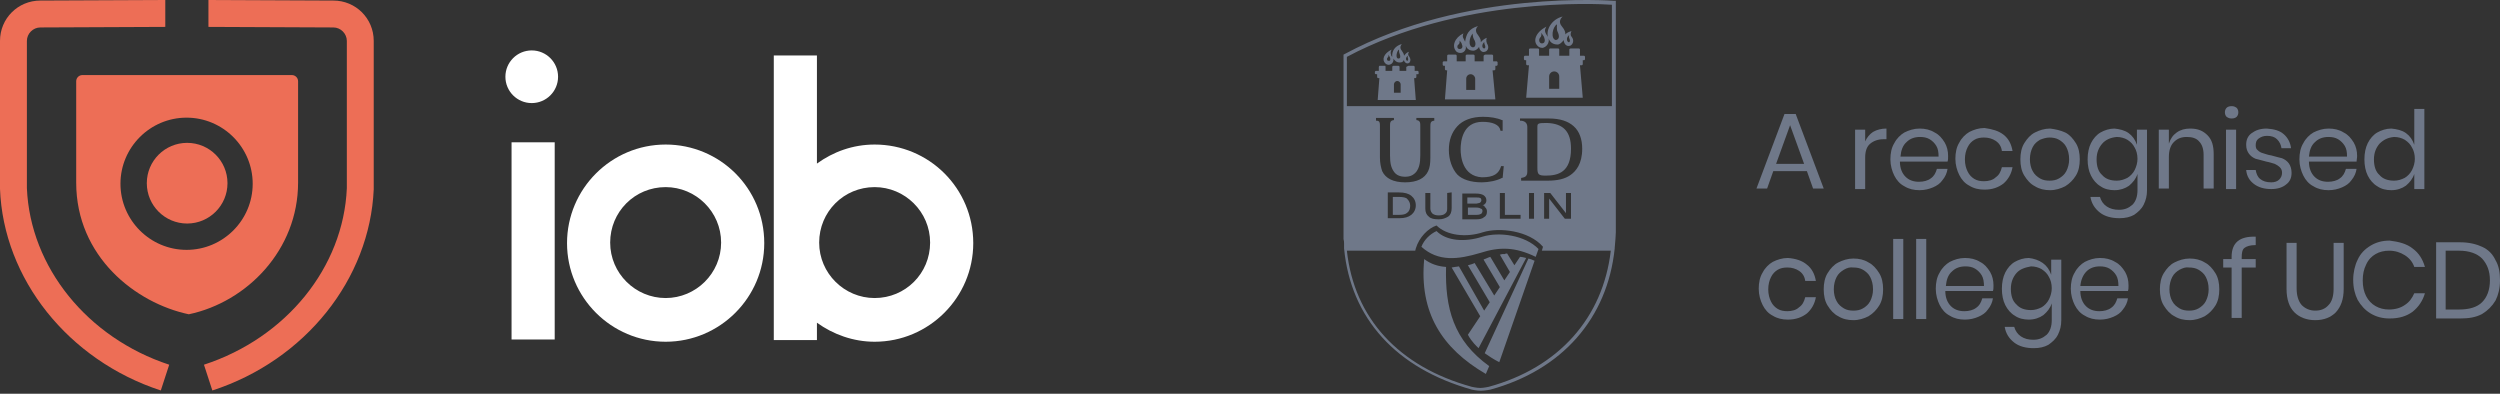
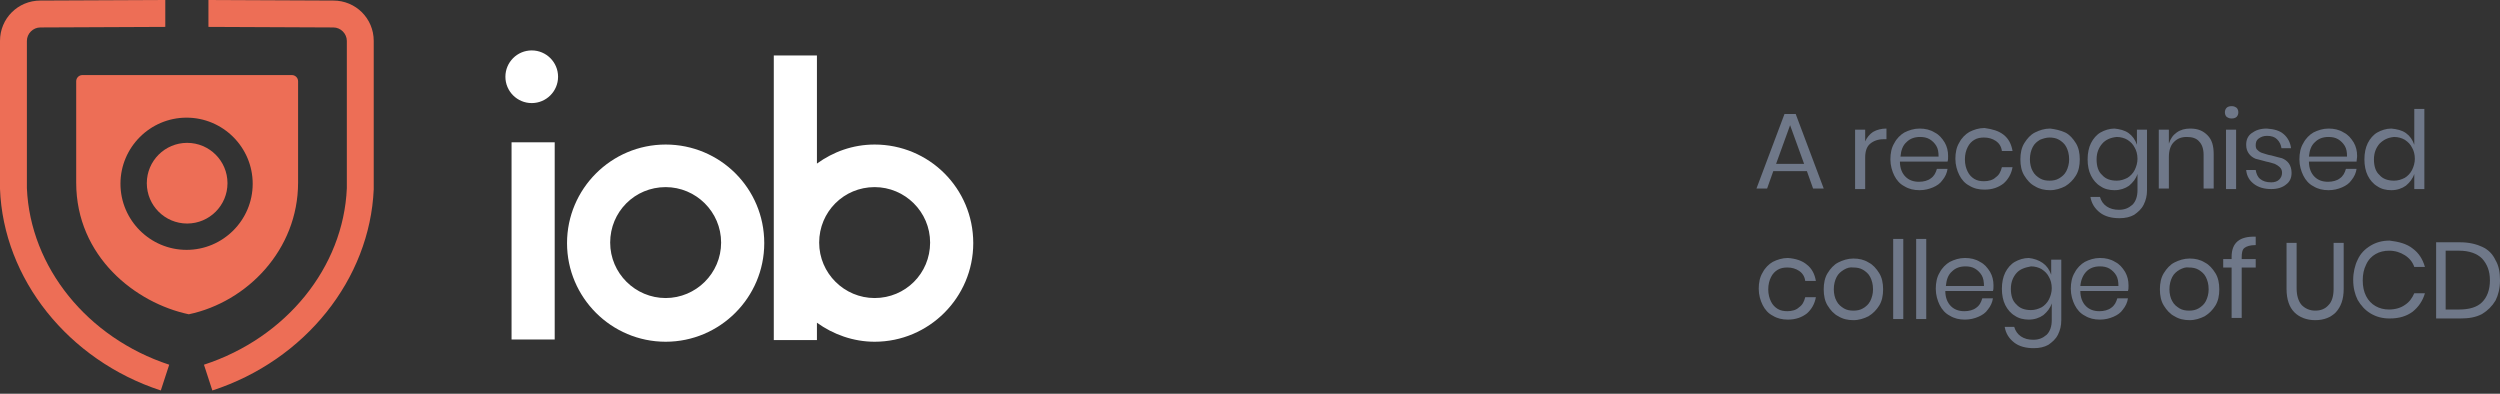
<svg xmlns="http://www.w3.org/2000/svg" width="400" height="63" viewBox="0 0 400 63" fill="none">
  <rect x="0" y="0" width="400" height="63" fill="#333333" stroke="none" />
  <g clip-path="url(#clip0_474_2600)">
    <path d="M106.503 23.126C97.807 23.126 90.725 30.207 90.725 38.902C90.725 47.597 97.807 54.678 106.503 54.678C115.199 54.678 122.281 47.597 122.281 38.902C122.281 30.118 115.199 23.126 106.503 23.126ZM106.503 47.686C101.662 47.686 97.628 43.742 97.628 38.812C97.628 33.882 101.572 29.938 106.503 29.938C111.344 29.938 115.378 33.882 115.378 38.812C115.378 43.742 111.344 47.686 106.503 47.686Z" fill="white" />
    <path d="M139.942 23.126C136.446 23.126 133.308 24.291 130.709 26.174V8.874H123.806V54.409H130.709V51.63C133.308 53.513 136.536 54.678 139.942 54.678C148.638 54.678 155.721 47.597 155.721 38.902C155.721 30.118 148.638 23.126 139.942 23.126ZM139.942 47.686C135.101 47.686 131.067 43.742 131.067 38.812C131.067 33.882 135.012 29.938 139.942 29.938C144.784 29.938 148.818 33.882 148.818 38.812C148.818 43.742 144.873 47.686 139.942 47.686Z" fill="white" />
    <path d="M85.077 16.493C87.404 16.493 89.291 14.607 89.291 12.28C89.291 9.953 87.404 8.067 85.077 8.067C82.75 8.067 80.864 9.953 80.864 12.28C80.864 14.607 82.75 16.493 85.077 16.493Z" fill="white" />
    <path d="M88.752 22.768H81.849V54.319H88.752V22.768Z" fill="white" />
    <path d="M13.178 12.011C12.64 12.011 12.192 12.459 12.192 12.997V29.221C12.192 41.053 21.694 48.493 30.211 50.286C39.535 48.314 47.693 39.978 47.693 29.221V12.997C47.693 12.459 47.245 12.011 46.707 12.011H13.178ZM29.852 39.978C24.025 39.978 19.274 35.227 19.274 29.401C19.274 23.574 24.025 18.824 29.852 18.824C35.68 18.824 40.431 23.574 40.431 29.401C40.431 35.227 35.68 39.978 29.852 39.978Z" fill="#ED6E56" />
    <path d="M33.977 62.476L32.632 58.353C45.811 54.05 54.955 42.756 55.493 30.118V6.543C55.493 5.378 54.507 4.392 53.342 4.392L33.35 4.303V0L53.342 0.09C56.927 0.09 59.796 2.958 59.796 6.543V30.297C59.169 44.639 48.859 57.636 33.977 62.476Z" fill="#ED6E56" />
    <path d="M25.729 62.476C10.937 57.636 0.538 44.639 0 30.207V30.118V6.543C0 2.958 2.869 0.09 6.455 0.09L26.447 0V4.303L6.455 4.392C5.289 4.392 4.303 5.378 4.303 6.543V30.118C4.841 42.756 13.985 54.05 27.074 58.353L25.729 62.476Z" fill="#ED6E56" />
    <path d="M29.944 35.765C33.508 35.765 36.398 32.875 36.398 29.311C36.398 25.747 33.508 22.857 29.944 22.857C26.379 22.857 23.489 25.747 23.489 29.311C23.489 32.875 26.379 35.765 29.944 35.765Z" fill="#ED6E56" />
-     <path d="M237.196 33.746C237.196 33.926 237.106 34.105 237.017 34.195C236.837 34.284 236.658 34.374 236.299 34.374H234.865V33.209H236.21C236.568 33.209 236.837 33.298 236.927 33.388C237.106 33.388 237.196 33.567 237.196 33.746ZM236.837 32.402C236.927 32.312 237.017 32.223 237.017 32.043C237.017 31.864 236.927 31.685 236.837 31.685C236.658 31.595 236.479 31.595 236.12 31.595H234.775V32.581H236.21C236.568 32.492 236.748 32.492 236.837 32.402ZM223.748 31.506H222.852V34.374H223.928C224.466 34.374 224.914 34.284 225.183 34.015C225.452 33.836 225.631 33.388 225.631 32.94C225.631 32.492 225.452 32.133 225.183 31.864C225.003 31.595 224.466 31.506 223.748 31.506ZM258.532 17.253V37.153C258.532 37.332 258.443 38.945 258.353 39.662V39.752C257.188 50.956 249.926 59.203 238.451 62.34C238.451 62.34 237.554 62.52 236.927 62.52C236.299 62.52 235.492 62.34 235.492 62.34C223.39 58.934 216.128 50.956 215.052 39.752C215.052 39.752 215.052 39.573 215.052 39.214C215.052 39.125 215.052 39.035 215.052 39.035C215.052 38.766 215.052 38.587 214.963 38.228C214.963 38.139 214.963 37.959 214.963 37.87C214.963 37.601 214.963 37.332 214.963 37.153V17.164V8.738L215.142 8.648C234.417 -1.749 258.084 0.133 258.263 0.133H258.532V17.253ZM257.726 40.111C257.636 40.111 246.788 40.111 246.699 40.111L246.878 39.483C244.637 36.884 239.885 36.346 237.285 37.153C234.596 38.049 231.458 37.69 229.845 36.077C228.5 36.525 227.065 37.959 226.528 39.752C226.528 39.842 226.438 40.021 226.438 40.111H226.169C219.714 40.111 215.68 40.111 215.501 40.111C216.666 50.867 223.748 58.665 235.492 61.892C235.492 61.892 236.299 62.071 236.837 62.071C237.375 62.071 238.182 61.892 238.182 61.892C249.388 58.844 256.47 50.867 257.726 40.111ZM222.404 24.872V20.211C222.404 19.674 222.404 19.315 222.942 19.225H223.031V18.867H220.162V19.315H220.252C220.79 19.315 220.79 19.674 220.79 20.301V25.231C220.79 26.127 220.969 26.845 221.149 27.382C221.686 28.548 222.942 29.175 224.824 29.175C226.707 29.175 227.962 28.548 228.5 27.382C228.769 26.845 228.858 26.127 228.858 25.231V20.301C228.858 19.763 228.858 19.405 229.396 19.315H229.486V18.867H226.617V19.225H226.707C227.245 19.315 227.245 19.674 227.245 20.211V24.872C227.245 26.127 227.065 26.845 226.617 27.472C226.169 28.01 225.631 28.279 224.824 28.279C224.017 28.279 223.39 28.01 223.031 27.472C222.583 26.845 222.404 26.127 222.404 24.872ZM233.699 23.887C233.699 22.542 234.058 19.494 237.196 19.494C238.81 19.494 239.885 19.942 240.065 20.839V20.928H240.423V19.225H240.334C239.527 18.867 238.451 18.688 237.285 18.688C235.492 18.688 234.058 19.225 233.162 20.211C232.265 21.197 231.817 22.452 231.817 23.976C231.817 25.59 232.355 27.024 233.162 27.92C233.968 28.727 235.313 29.175 237.106 29.175C238.182 29.175 239.527 28.906 240.334 28.458H240.423L240.603 26.576H240.154V26.665C239.796 27.741 239.078 28.368 237.106 28.368C233.968 28.189 233.699 24.962 233.699 23.887ZM240.782 34.374V30.878H240.692H239.975V35.001H243.292V34.374H240.782ZM237.196 32.85C237.375 32.761 237.465 32.761 237.554 32.671C237.734 32.492 237.823 32.312 237.823 32.043C237.823 31.685 237.644 31.416 237.375 31.237C237.106 31.057 236.658 30.968 236.12 30.968H233.968V35.091H236.21C236.748 35.091 237.196 35.001 237.465 34.732C237.823 34.553 237.913 34.195 237.913 33.836C237.913 33.567 237.823 33.298 237.554 33.119C237.554 32.94 237.375 32.85 237.196 32.85ZM231.548 30.878V33.388C231.548 33.746 231.458 34.015 231.189 34.195C231.01 34.374 230.651 34.464 230.203 34.464C229.755 34.464 229.486 34.374 229.217 34.195C229.038 34.015 228.858 33.746 228.858 33.388V30.878H228.052V33.388C228.052 33.926 228.231 34.374 228.589 34.643C228.948 35.001 229.486 35.091 230.203 35.091C230.831 35.091 231.279 34.912 231.727 34.643C232.086 34.374 232.265 33.926 232.265 33.298V30.788H232.175L231.548 30.878ZM225.81 31.326C225.362 30.968 224.735 30.788 223.838 30.788H222.045V34.912H223.928C224.735 34.912 225.362 34.732 225.81 34.374C226.259 34.015 226.528 33.477 226.528 32.85C226.528 32.223 226.259 31.685 225.81 31.326ZM244.368 20.301V27.472C244.368 28.189 244.009 28.368 243.471 28.458H243.382V28.906H247.595C249.209 28.906 250.374 28.637 251.271 28.01C252.167 27.382 253.153 26.217 253.153 23.797C253.153 22.273 252.705 21.018 251.809 20.211C250.912 19.405 249.657 18.956 247.774 18.956H243.202V19.315H243.292C243.83 19.315 244.368 19.584 244.368 20.301ZM251.271 30.878H250.554V34.105C250.285 33.746 248.043 30.878 248.043 30.878H247.057V35.001H247.864V31.774C248.133 32.133 250.374 35.001 250.374 35.001H251.36V30.878H251.271ZM245.354 30.878H244.637V35.001H245.444V30.878H245.354ZM257.905 0.76C255.395 0.581 233.52 -0.494 215.501 9.097V16.985H215.59C216.128 16.985 257.905 16.985 257.905 16.985V0.76ZM247.326 28.099C249.299 28.099 251.36 27.562 251.36 23.797C251.36 21.018 250.105 19.763 247.506 19.674C245.981 19.674 245.981 19.763 245.981 20.391V26.845C245.981 27.92 246.161 28.099 247.326 28.099ZM247.864 14.206H249.478V12.234C249.478 11.786 249.119 11.427 248.671 11.427C248.223 11.427 247.864 11.786 247.864 12.234V14.206ZM251.36 7.752H252.616C252.705 7.752 252.795 7.842 252.795 7.931V8.917H253.422C253.512 8.917 253.602 9.007 253.602 9.097V9.455C253.602 9.545 253.512 9.634 253.422 9.634H253.243V10.262C253.243 10.351 253.153 10.441 253.064 10.441H252.795L253.243 15.64H244.188L244.637 10.441H244.368C244.278 10.441 244.188 10.351 244.188 10.262V9.634H244.009C243.92 9.634 243.83 9.545 243.83 9.455V9.097C243.83 9.007 243.92 8.917 244.009 8.917H244.637V7.931C244.637 7.842 244.726 7.752 244.816 7.752H246.071C246.161 7.752 246.25 7.842 246.25 7.931V8.917H247.864V7.931C247.864 7.842 247.954 7.752 248.043 7.752H249.298C249.388 7.752 249.478 7.842 249.478 7.931V8.917H251.091V7.931C251.091 7.842 251.181 7.752 251.36 7.752ZM251.002 6.766C251.181 6.766 251.271 6.497 251.091 6.139C251.002 5.959 251.002 5.69 251.091 5.601C250.554 5.959 250.643 6.676 251.002 6.766ZM249.209 5.063C249.03 4.704 249.119 3.987 249.119 3.898C248.402 4.256 248.043 6.228 248.94 6.408C249.478 6.318 249.567 5.78 249.209 5.063ZM247.057 5.959C247.057 5.87 246.878 5.69 246.609 5.242C246.699 5.87 246.43 5.959 246.34 6.139C246.161 6.497 246.34 6.945 246.699 6.945C247.237 6.945 247.237 6.408 247.057 5.959ZM251.271 7.304C250.464 7.573 250.195 6.766 250.195 6.408C249.926 6.766 249.567 7.125 249.209 7.125C248.402 7.125 247.954 6.676 247.774 6.139C247.954 6.856 247.416 7.573 246.788 7.662C246.34 7.662 246.071 7.394 246.071 7.394C245.175 6.587 245.713 5.153 247.416 4.256C247.326 4.525 246.968 4.794 247.416 5.511C247.505 5.69 247.685 5.87 247.685 5.959C247.326 4.794 248.223 3.091 250.016 2.643C249.836 2.822 249.209 3.45 249.926 4.256C250.374 4.794 250.464 5.153 250.464 5.511C250.643 5.242 251.091 5.063 251.45 4.973C251.36 5.063 251.181 5.601 251.45 5.87C251.898 6.408 251.719 7.035 251.271 7.304ZM234.596 14.385H236.03V12.592C236.03 12.234 235.672 11.875 235.313 11.875C234.865 11.875 234.596 12.234 234.596 12.592V14.385ZM237.644 8.738H238.72C238.81 8.738 238.899 8.828 238.899 8.917V9.814H239.437C239.527 9.814 239.616 9.903 239.616 9.993V10.351C239.616 10.441 239.527 10.531 239.437 10.531H239.258V11.069C239.258 11.158 239.168 11.248 239.078 11.248H238.81L239.258 15.909H231.189L231.548 11.248H231.369C231.279 11.248 231.189 11.158 231.189 11.069V10.531H231.01C230.92 10.531 230.831 10.441 230.831 10.351V9.993C230.831 9.903 230.92 9.814 231.01 9.814H231.548V8.917C231.548 8.828 231.638 8.738 231.727 8.738H232.893C232.982 8.738 233.072 8.828 233.072 8.917V9.814H234.506V8.917C234.506 8.828 234.596 8.738 234.686 8.738H235.761C235.851 8.738 235.941 8.828 235.941 8.917V9.814H237.375V8.917C237.465 8.828 237.554 8.738 237.644 8.738ZM237.465 7.752C237.644 7.752 237.734 7.483 237.554 7.125C237.465 6.945 237.465 6.676 237.554 6.676C237.017 7.035 237.106 7.752 237.465 7.752ZM235.851 6.318C235.672 6.049 235.582 5.422 235.672 5.332C235.044 5.959 234.865 7.483 235.672 7.573C236.12 7.573 236.21 6.856 235.851 6.318ZM233.879 7.035C233.879 6.945 233.789 6.766 233.52 6.497C233.61 7.035 233.341 7.125 233.251 7.214C233.072 7.573 233.251 7.842 233.52 7.842C234.058 7.842 234.058 7.394 233.879 7.035ZM237.554 8.29C237.017 8.469 236.658 7.842 236.658 7.483C236.479 7.842 236.03 8.111 235.761 8.111C235.044 8.111 234.686 7.752 234.506 7.304C234.686 7.931 234.237 8.469 233.699 8.469C233.162 8.469 232.982 8.2 232.982 8.2C232.265 7.394 232.713 6.049 234.148 5.332C234.058 5.601 233.968 5.87 234.148 6.139C234.237 6.318 234.327 6.497 234.417 6.676C234.596 5.511 234.955 4.615 236.479 4.167C236.299 4.346 235.851 4.884 236.479 5.601C236.927 6.228 236.927 6.408 236.927 6.766C237.106 6.497 237.554 6.139 237.913 6.049C237.823 6.139 237.734 6.497 237.913 6.945C238.361 7.662 238.003 8.2 237.554 8.29ZM223.031 14.833H224.107V13.489C224.107 13.22 223.838 12.951 223.569 12.951C223.3 12.951 223.031 13.22 223.031 13.489V14.833ZM225.362 10.531H226.169C226.259 10.531 226.348 10.62 226.348 10.71V11.338H226.796C226.886 11.338 226.976 11.427 226.976 11.517V11.786C226.976 11.875 226.886 11.875 226.796 11.875H226.617V12.323C226.617 12.413 226.528 12.503 226.438 12.503H226.259L226.528 15.999H220.431L220.7 12.503H220.521C220.431 12.503 220.342 12.413 220.342 12.323V11.875H220.162C220.073 11.875 219.983 11.786 219.983 11.786V11.517C219.983 11.427 220.073 11.338 220.162 11.338H220.611V10.71C220.611 10.62 220.7 10.531 220.7 10.531H221.597C221.686 10.531 221.686 10.62 221.686 10.71V11.338H222.762V10.71C222.762 10.62 222.852 10.531 222.942 10.531H223.748C223.838 10.531 223.928 10.62 223.928 10.71V11.338H225.004V10.71C225.183 10.62 225.272 10.531 225.362 10.531ZM225.183 9.724C225.272 9.724 225.362 9.545 225.272 9.276C225.183 9.186 225.272 8.917 225.272 8.917C224.824 9.186 224.914 9.724 225.183 9.724ZM223.928 8.559C223.838 8.38 223.838 8.021 223.838 7.931C223.479 8.111 223.211 9.366 223.748 9.366C224.107 9.366 224.107 9.007 223.928 8.559ZM222.404 9.186C222.404 9.186 222.314 9.007 222.135 8.738C222.224 9.097 222.045 9.186 221.955 9.276C221.866 9.545 221.955 9.724 222.135 9.724C222.493 9.814 222.493 9.455 222.404 9.186ZM225.541 9.993C225.093 10.441 224.555 9.814 224.645 9.545C224.466 9.993 224.197 9.993 223.928 9.993C223.39 9.993 223.121 9.634 222.942 9.366C223.031 9.814 222.762 10.262 222.314 10.351C221.955 10.441 221.686 10.172 221.686 10.172C221.059 9.634 221.328 8.559 222.673 7.931C222.583 8.111 222.404 8.29 222.583 8.828C222.583 8.917 222.673 9.007 222.762 9.097C222.673 8.2 223.121 7.394 224.286 7.035C224.197 7.214 223.838 7.573 224.286 8.111C224.466 8.38 224.645 8.648 224.645 8.917C224.824 8.738 225.004 8.38 225.452 8.29C225.362 8.38 225.183 8.738 225.452 9.007C225.721 9.366 225.721 9.724 225.541 9.993ZM231.369 42.71C230.114 42.62 228.948 42.262 227.872 41.455C227.065 49.971 230.651 55.707 237.734 59.831L238.272 58.576C232.534 54.452 231.189 49.254 231.369 42.71ZM237.196 37.87C234.417 38.766 231.458 38.587 229.845 36.973C228.858 37.422 227.872 38.318 227.424 39.483C230.114 41.903 233.251 41.545 236.837 40.469C239.885 39.483 242.395 39.483 245.713 41.097L246.161 39.842C244.009 37.601 239.796 37.063 237.196 37.87ZM237.554 56.514C238.182 56.962 238.989 57.5 239.885 57.948L245.533 41.724C245.175 41.545 244.906 41.455 244.547 41.365L237.554 56.514ZM233.431 42.62C232.982 42.71 232.624 42.71 232.265 42.8L236.837 50.598L234.865 53.556C235.403 54.632 236.389 55.528 236.568 55.707L244.188 41.276C243.83 41.186 243.471 41.097 243.202 41.097L242.306 42.441L241.14 40.559C241.051 40.559 240.871 40.559 240.782 40.648C240.692 40.648 240.692 40.648 240.603 40.648C240.513 40.648 240.513 40.648 240.423 40.648C240.244 40.648 240.154 40.738 239.975 40.738L241.589 43.517L240.692 44.861L238.451 41.097C238.361 41.097 238.272 41.186 238.182 41.186C238.003 41.276 237.734 41.365 237.554 41.455C237.465 41.455 237.465 41.455 237.375 41.545L239.975 45.937L239.078 47.282L235.941 42.083C235.582 42.262 235.224 42.352 234.865 42.441L238.361 48.357L237.465 49.702L233.431 42.62Z" fill="#6F7889" />
    <path d="M289.105 27.382H283.726L282.739 30.161H281.036L285.519 18.239H287.312L291.794 30.161H290.091L289.105 27.382ZM288.656 26.217L286.415 20.032L284.174 26.217H288.656Z" fill="#6F7889" />
    <path d="M299.683 21.108C300.311 20.749 301.028 20.57 301.835 20.57V22.273H301.387C300.49 22.273 299.773 22.542 299.235 22.99C298.697 23.438 298.428 24.155 298.428 25.231V30.25H296.814V20.749H298.428V22.631C298.697 22.004 299.145 21.466 299.683 21.108Z" fill="#6F7889" />
    <path d="M311.607 25.858H303.987C303.987 26.934 304.345 27.741 304.883 28.279C305.421 28.816 306.138 29.085 307.035 29.085C307.752 29.085 308.469 28.906 308.917 28.547C309.455 28.189 309.724 27.651 309.904 27.024H311.607C311.517 27.651 311.248 28.279 310.8 28.816C310.441 29.354 309.904 29.713 309.276 29.982C308.648 30.25 307.931 30.43 307.124 30.43C306.228 30.43 305.421 30.25 304.704 29.802C303.987 29.444 303.449 28.816 303.09 28.099C302.732 27.382 302.463 26.486 302.463 25.5C302.463 24.514 302.642 23.617 303.09 22.9C303.449 22.183 304.076 21.556 304.704 21.197C305.421 20.839 306.228 20.57 307.124 20.57C308.021 20.57 308.828 20.749 309.545 21.197C310.262 21.556 310.71 22.094 311.159 22.811C311.517 23.438 311.697 24.155 311.697 24.962C311.697 25.32 311.697 25.589 311.607 25.858ZM309.814 23.349C309.545 22.9 309.186 22.542 308.738 22.273C308.29 22.004 307.752 21.914 307.214 21.914C306.318 21.914 305.6 22.183 305.062 22.721C304.435 23.259 304.166 24.066 304.076 25.052H310.172C310.172 24.334 310.083 23.797 309.814 23.349Z" fill="#6F7889" />
    <path d="M320.571 21.556C321.378 22.183 321.826 23.08 322.005 24.155H320.302C320.212 23.438 319.853 22.9 319.316 22.542C318.778 22.183 318.15 22.004 317.433 22.004C316.895 22.004 316.357 22.094 315.909 22.363C315.461 22.631 315.102 22.99 314.833 23.528C314.564 24.066 314.385 24.693 314.385 25.5C314.385 26.307 314.564 26.934 314.833 27.472C315.102 28.01 315.461 28.368 315.909 28.637C316.357 28.906 316.895 28.996 317.433 28.996C318.15 28.996 318.867 28.816 319.316 28.368C319.853 28.01 320.122 27.472 320.302 26.755H322.005C321.826 27.83 321.288 28.727 320.571 29.354C319.764 29.982 318.778 30.34 317.523 30.34C316.626 30.34 315.819 30.161 315.102 29.713C314.385 29.354 313.847 28.727 313.488 28.01C313.13 27.293 312.861 26.396 312.861 25.41C312.861 24.424 313.04 23.528 313.488 22.811C313.847 22.094 314.475 21.466 315.102 21.108C315.819 20.749 316.626 20.48 317.523 20.48C318.778 20.66 319.764 20.928 320.571 21.556Z" fill="#6F7889" />
    <path d="M330.433 21.197C331.151 21.556 331.688 22.183 332.137 22.9C332.585 23.617 332.764 24.514 332.764 25.5C332.764 26.486 332.585 27.382 332.137 28.099C331.688 28.816 331.151 29.354 330.433 29.802C329.716 30.161 328.909 30.43 328.013 30.43C327.116 30.43 326.309 30.25 325.592 29.802C324.875 29.444 324.337 28.816 323.889 28.099C323.441 27.382 323.261 26.486 323.261 25.5C323.261 24.514 323.441 23.617 323.889 22.9C324.337 22.183 324.875 21.556 325.592 21.197C326.309 20.839 327.116 20.57 328.013 20.57C328.82 20.66 329.626 20.839 330.433 21.197ZM326.399 22.363C325.951 22.631 325.503 22.99 325.234 23.528C324.965 24.066 324.785 24.693 324.785 25.5C324.785 26.217 324.965 26.934 325.234 27.382C325.503 27.92 325.951 28.279 326.399 28.547C326.847 28.816 327.385 28.906 327.923 28.906C328.461 28.906 328.999 28.816 329.447 28.547C329.895 28.279 330.344 27.92 330.613 27.382C330.882 26.844 331.061 26.217 331.061 25.5C331.061 24.693 330.882 24.066 330.613 23.528C330.344 22.99 329.895 22.631 329.447 22.363C328.999 22.094 328.461 22.004 327.923 22.004C327.385 22.004 326.847 22.183 326.399 22.363Z" fill="#6F7889" />
    <path d="M340.563 21.287C341.191 21.735 341.639 22.363 341.908 23.169V20.749H343.522V30.43C343.522 31.326 343.343 32.043 342.984 32.76C342.625 33.477 342.088 33.926 341.46 34.374C340.832 34.732 340.026 34.912 339.129 34.912C337.874 34.912 336.798 34.643 335.991 34.015C335.185 33.388 334.647 32.581 334.467 31.505H335.991C336.171 32.133 336.529 32.671 337.067 33.029C337.605 33.388 338.233 33.567 339.039 33.567C339.936 33.567 340.563 33.298 341.191 32.76C341.729 32.222 341.998 31.416 341.998 30.43V27.83C341.729 28.637 341.281 29.175 340.653 29.713C340.026 30.161 339.219 30.43 338.322 30.43C337.515 30.43 336.709 30.25 336.081 29.802C335.453 29.444 334.916 28.816 334.557 28.099C334.198 27.382 334.019 26.486 334.019 25.5C334.019 24.514 334.198 23.617 334.557 22.9C334.916 22.183 335.453 21.556 336.081 21.197C336.709 20.839 337.515 20.57 338.322 20.57C339.129 20.66 339.936 20.839 340.563 21.287ZM336.35 22.99C335.812 23.617 335.453 24.424 335.453 25.5C335.453 26.575 335.722 27.472 336.35 28.01C336.888 28.637 337.695 28.906 338.681 28.906C339.308 28.906 339.846 28.727 340.384 28.458C340.832 28.189 341.281 27.741 341.55 27.203C341.819 26.665 341.998 26.038 341.998 25.41C341.998 24.693 341.819 24.066 341.55 23.617C341.281 23.08 340.922 22.721 340.384 22.363C339.936 22.094 339.308 21.914 338.681 21.914C337.695 22.004 336.888 22.363 336.35 22.99Z" fill="#6F7889" />
    <path d="M353.204 21.645C353.921 22.363 354.19 23.349 354.19 24.693V30.161H352.576V24.783C352.576 23.797 352.307 23.08 351.859 22.631C351.411 22.094 350.694 21.914 349.887 21.914C348.99 21.914 348.363 22.183 347.825 22.721C347.287 23.259 347.018 24.066 347.018 25.141V30.161H345.404V20.749H347.018V22.99C347.287 22.183 347.646 21.645 348.273 21.197C348.901 20.749 349.618 20.57 350.425 20.57C351.68 20.57 352.487 20.928 353.204 21.645Z" fill="#6F7889" />
    <path d="M356.252 17.253C356.431 17.074 356.7 16.984 357.058 16.984C357.417 16.984 357.596 17.074 357.865 17.253C358.045 17.433 358.134 17.701 358.134 17.97C358.134 18.239 358.045 18.508 357.865 18.688C357.686 18.867 357.417 18.956 357.058 18.956C356.7 18.956 356.521 18.867 356.252 18.688C356.072 18.508 355.983 18.239 355.983 17.97C355.983 17.701 356.072 17.433 356.252 17.253ZM357.776 20.749V30.25H356.162V20.749H357.776Z" fill="#6F7889" />
    <path d="M365.396 21.466C366.023 22.004 366.472 22.811 366.561 23.707H365.037C364.947 23.169 364.768 22.721 364.32 22.273C363.961 21.914 363.423 21.735 362.706 21.735C362.168 21.735 361.72 21.914 361.362 22.183C361.003 22.452 360.913 22.811 360.913 23.259C360.913 23.617 361.003 23.886 361.272 24.066C361.451 24.245 361.72 24.424 362.079 24.514C362.437 24.603 362.796 24.783 363.423 24.872C364.141 25.052 364.679 25.231 365.127 25.32C365.575 25.5 365.934 25.769 366.203 26.127C366.472 26.486 366.651 27.024 366.651 27.651C366.651 28.458 366.382 29.085 365.754 29.533C365.216 29.982 364.41 30.25 363.423 30.25C362.258 30.25 361.362 29.982 360.644 29.444C359.927 28.906 359.479 28.189 359.389 27.203H360.913C361.003 27.741 361.182 28.279 361.63 28.637C362.079 28.996 362.617 29.175 363.423 29.175C363.961 29.175 364.41 28.996 364.679 28.727C364.947 28.458 365.127 28.099 365.127 27.651C365.127 27.293 365.037 27.024 364.768 26.755C364.589 26.575 364.32 26.396 363.961 26.217C363.603 26.127 363.155 25.948 362.617 25.858C361.899 25.679 361.362 25.5 360.913 25.41C360.465 25.231 360.106 24.962 359.838 24.603C359.569 24.245 359.389 23.797 359.389 23.169C359.389 22.363 359.658 21.735 360.286 21.287C360.913 20.839 361.63 20.57 362.706 20.57C363.961 20.66 364.768 20.928 365.396 21.466Z" fill="#6F7889" />
    <path d="M377.05 25.858H369.429C369.429 26.934 369.788 27.741 370.326 28.279C370.864 28.816 371.581 29.085 372.477 29.085C373.195 29.085 373.912 28.906 374.36 28.547C374.898 28.189 375.167 27.651 375.346 27.024H377.05C376.96 27.651 376.691 28.279 376.243 28.816C375.884 29.354 375.346 29.713 374.719 29.982C374.091 30.25 373.374 30.43 372.567 30.43C371.671 30.43 370.864 30.25 370.147 29.802C369.429 29.444 368.891 28.816 368.533 28.099C368.174 27.382 367.905 26.486 367.905 25.5C367.905 24.514 368.085 23.617 368.533 22.9C368.891 22.183 369.519 21.556 370.147 21.197C370.864 20.839 371.671 20.57 372.567 20.57C373.464 20.57 374.27 20.749 374.988 21.197C375.705 21.556 376.153 22.094 376.601 22.811C376.96 23.438 377.139 24.155 377.139 24.962C377.139 25.32 377.05 25.589 377.05 25.858ZM375.167 23.349C374.898 22.9 374.539 22.542 374.091 22.273C373.643 22.004 373.105 21.914 372.567 21.914C371.671 21.914 370.953 22.183 370.415 22.721C369.788 23.259 369.519 24.066 369.429 25.052H375.525C375.525 24.334 375.436 23.797 375.167 23.349Z" fill="#6F7889" />
    <path d="M384.94 21.287C385.567 21.735 386.016 22.362 386.285 23.169V17.432H387.898V30.25H386.285V27.83C386.016 28.637 385.567 29.175 384.94 29.712C384.312 30.161 383.505 30.43 382.609 30.43C381.802 30.43 380.995 30.25 380.368 29.802C379.74 29.444 379.202 28.816 378.844 28.099C378.485 27.382 378.306 26.486 378.306 25.5C378.306 24.514 378.485 23.617 378.844 22.9C379.202 22.183 379.74 21.556 380.368 21.197C380.995 20.838 381.802 20.57 382.609 20.57C383.505 20.659 384.312 20.838 384.94 21.287ZM380.726 22.99C380.188 23.617 379.83 24.424 379.83 25.5C379.83 26.575 380.099 27.472 380.726 28.009C381.264 28.637 382.071 28.906 383.057 28.906C383.685 28.906 384.223 28.727 384.761 28.458C385.209 28.189 385.657 27.741 385.926 27.203C386.195 26.665 386.374 26.037 386.374 25.41C386.374 24.693 386.195 24.065 385.926 23.617C385.657 23.079 385.298 22.721 384.761 22.362C384.312 22.093 383.685 21.914 383.057 21.914C382.071 22.004 381.354 22.362 380.726 22.99Z" fill="#6F7889" />
    <path d="M289.106 42.351C289.913 42.979 290.361 43.875 290.54 44.951H288.837C288.748 44.234 288.389 43.696 287.851 43.337C287.313 42.979 286.686 42.799 285.968 42.799C285.43 42.799 284.893 42.889 284.444 43.158C283.996 43.427 283.637 43.785 283.369 44.323C283.1 44.861 282.92 45.489 282.92 46.295C282.92 47.102 283.1 47.729 283.369 48.267C283.637 48.805 283.996 49.164 284.444 49.432C284.893 49.701 285.43 49.791 285.968 49.791C286.686 49.791 287.403 49.612 287.851 49.164C288.389 48.805 288.658 48.267 288.837 47.55H290.54C290.361 48.626 289.823 49.522 289.106 50.15C288.299 50.777 287.313 51.136 286.058 51.136C285.162 51.136 284.355 50.956 283.637 50.508C282.92 50.15 282.382 49.522 282.024 48.805C281.665 48.088 281.396 47.192 281.396 46.206C281.396 45.22 281.576 44.323 282.024 43.606C282.382 42.889 283.01 42.262 283.637 41.903C284.355 41.544 285.162 41.276 286.058 41.276C287.313 41.365 288.389 41.724 289.106 42.351Z" fill="#6F7889" />
    <path d="M298.966 41.993C299.683 42.352 300.221 42.979 300.669 43.696C301.117 44.413 301.297 45.309 301.297 46.295C301.297 47.281 301.117 48.178 300.669 48.895C300.221 49.612 299.683 50.15 298.966 50.598C298.249 50.956 297.442 51.225 296.545 51.225C295.649 51.225 294.842 51.046 294.125 50.598C293.408 50.239 292.87 49.612 292.421 48.895C291.973 48.178 291.794 47.281 291.794 46.295C291.794 45.309 291.973 44.413 292.421 43.696C292.87 42.979 293.408 42.352 294.125 41.993C294.842 41.634 295.649 41.365 296.545 41.365C297.442 41.365 298.249 41.545 298.966 41.993ZM295.021 43.158C294.573 43.427 294.125 43.786 293.856 44.324C293.587 44.861 293.408 45.489 293.408 46.295C293.408 47.013 293.587 47.73 293.856 48.178C294.125 48.716 294.573 49.074 295.021 49.343C295.469 49.612 296.007 49.702 296.545 49.702C297.083 49.702 297.621 49.612 298.069 49.343C298.518 49.074 298.966 48.716 299.235 48.178C299.504 47.64 299.683 47.013 299.683 46.295C299.683 45.489 299.504 44.861 299.235 44.324C298.966 43.786 298.518 43.427 298.069 43.158C297.621 42.889 297.083 42.8 296.545 42.8C296.007 42.71 295.469 42.889 295.021 43.158Z" fill="#6F7889" />
-     <path d="M304.525 38.228V51.046H302.911V38.228H304.525Z" fill="#6F7889" />
+     <path d="M304.525 38.228V51.046H302.911V38.228Z" fill="#6F7889" />
    <path d="M308.2 38.228V51.046H306.586V38.228H308.2Z" fill="#6F7889" />
    <path d="M318.869 46.564H311.249C311.249 47.64 311.607 48.447 312.145 48.984C312.683 49.522 313.4 49.791 314.297 49.791C315.014 49.791 315.731 49.612 316.18 49.253C316.717 48.895 316.986 48.357 317.166 47.729H318.869C318.779 48.357 318.51 48.984 318.062 49.522C317.704 50.06 317.166 50.419 316.538 50.687C315.911 50.956 315.193 51.136 314.387 51.136C313.49 51.136 312.683 50.956 311.966 50.508C311.249 50.15 310.711 49.522 310.352 48.805C309.994 48.088 309.725 47.192 309.725 46.206C309.725 45.22 309.904 44.323 310.352 43.606C310.711 42.889 311.338 42.262 311.966 41.903C312.683 41.544 313.49 41.276 314.387 41.276C315.283 41.276 316.09 41.455 316.807 41.903C317.524 42.262 317.973 42.799 318.421 43.517C318.779 44.144 318.959 44.861 318.959 45.668C318.959 46.026 318.959 46.295 318.869 46.564ZM317.076 44.054C316.807 43.606 316.448 43.248 316 42.979C315.552 42.71 315.014 42.62 314.476 42.62C313.58 42.62 312.862 42.889 312.325 43.427C311.697 43.965 311.428 44.771 311.338 45.757H317.435C317.435 45.13 317.345 44.502 317.076 44.054Z" fill="#6F7889" />
    <path d="M326.847 42.082C327.474 42.531 327.923 43.158 328.192 43.965V41.544H329.805V51.225C329.805 52.122 329.626 52.839 329.267 53.556C328.909 54.273 328.371 54.721 327.743 55.169C327.116 55.528 326.309 55.707 325.412 55.707C324.157 55.707 323.081 55.438 322.275 54.811C321.468 54.183 320.93 53.377 320.751 52.301H322.275C322.454 52.928 322.813 53.466 323.35 53.825C323.888 54.183 324.516 54.362 325.323 54.362C326.219 54.362 326.847 54.094 327.474 53.556C328.012 53.018 328.281 52.211 328.281 51.225V48.536C328.012 49.343 327.564 49.881 326.936 50.419C326.309 50.867 325.502 51.136 324.606 51.136C323.799 51.136 322.992 50.956 322.364 50.508C321.737 50.15 321.199 49.522 320.84 48.805C320.482 48.088 320.302 47.192 320.302 46.206C320.302 45.22 320.482 44.323 320.84 43.606C321.199 42.889 321.737 42.262 322.364 41.903C322.992 41.544 323.799 41.276 324.606 41.276C325.412 41.365 326.219 41.634 326.847 42.082ZM322.633 43.696C322.095 44.323 321.737 45.13 321.737 46.206C321.737 47.281 322.006 48.178 322.633 48.715C323.171 49.343 323.978 49.612 324.964 49.612C325.592 49.612 326.13 49.432 326.668 49.164C327.116 48.895 327.564 48.447 327.833 47.909C328.102 47.371 328.281 46.743 328.281 46.116C328.281 45.399 328.102 44.771 327.833 44.323C327.564 43.785 327.205 43.427 326.668 43.068C326.219 42.799 325.592 42.62 324.964 42.62C323.978 42.799 323.171 43.068 322.633 43.696Z" fill="#6F7889" />
    <path d="M340.473 46.564H332.853C332.853 47.64 333.212 48.447 333.75 48.984C334.288 49.522 335.005 49.791 335.901 49.791C336.618 49.791 337.336 49.612 337.784 49.253C338.322 48.895 338.591 48.357 338.77 47.729H340.473C340.384 48.357 340.115 48.984 339.666 49.522C339.308 50.06 338.77 50.419 338.142 50.687C337.515 50.956 336.798 51.136 335.991 51.136C335.094 51.136 334.288 50.956 333.57 50.508C332.853 50.15 332.315 49.522 331.957 48.805C331.598 48.088 331.329 47.192 331.329 46.206C331.329 45.22 331.508 44.323 331.957 43.606C332.315 42.889 332.943 42.262 333.57 41.903C334.288 41.544 335.094 41.276 335.991 41.276C336.887 41.276 337.694 41.455 338.411 41.903C339.129 42.262 339.577 42.799 340.025 43.517C340.384 44.144 340.563 44.861 340.563 45.668C340.563 46.026 340.563 46.295 340.473 46.564ZM338.591 44.054C338.322 43.606 337.963 43.248 337.515 42.979C337.067 42.71 336.529 42.62 335.991 42.62C335.094 42.62 334.377 42.889 333.839 43.427C333.301 43.965 332.943 44.771 332.853 45.757H338.949C338.949 45.13 338.86 44.502 338.591 44.054Z" fill="#6F7889" />
    <path d="M352.756 41.993C353.474 42.352 354.012 42.979 354.46 43.696C354.908 44.413 355.087 45.309 355.087 46.295C355.087 47.281 354.908 48.178 354.46 48.895C354.012 49.612 353.474 50.15 352.756 50.598C352.039 50.956 351.232 51.225 350.336 51.225C349.439 51.225 348.633 51.046 347.915 50.598C347.198 50.239 346.66 49.612 346.212 48.895C345.764 48.178 345.584 47.281 345.584 46.295C345.584 45.309 345.764 44.413 346.212 43.696C346.66 42.979 347.198 42.352 347.915 41.993C348.633 41.634 349.439 41.365 350.336 41.365C351.232 41.365 352.039 41.545 352.756 41.993ZM348.722 43.158C348.274 43.427 347.826 43.786 347.557 44.324C347.288 44.861 347.109 45.489 347.109 46.295C347.109 47.013 347.288 47.73 347.557 48.178C347.826 48.716 348.274 49.074 348.722 49.343C349.17 49.612 349.708 49.702 350.246 49.702C350.784 49.702 351.322 49.612 351.77 49.343C352.219 49.074 352.667 48.716 352.936 48.178C353.205 47.64 353.384 47.013 353.384 46.295C353.384 45.489 353.205 44.861 352.936 44.324C352.667 43.786 352.219 43.427 351.77 43.158C351.322 42.889 350.784 42.8 350.246 42.8C349.708 42.71 349.26 42.889 348.722 43.158Z" fill="#6F7889" />
    <path d="M359.12 39.662C358.762 39.931 358.672 40.469 358.672 41.186V41.455H360.913V42.8H358.672V50.867H357.058V42.8H355.714V41.455H357.058V41.097C357.058 38.856 358.314 37.78 360.913 37.87V39.214C360.017 39.214 359.479 39.394 359.12 39.662Z" fill="#6F7889" />
    <path d="M367.46 38.766V46.116C367.46 47.281 367.729 48.178 368.266 48.805C368.804 49.343 369.522 49.701 370.418 49.701C371.315 49.701 372.032 49.432 372.57 48.805C373.108 48.267 373.376 47.371 373.376 46.206V38.855H374.99V46.206C374.99 47.909 374.542 49.074 373.735 49.97C372.928 50.777 371.852 51.225 370.418 51.225C369.073 51.225 367.908 50.777 367.101 49.97C366.294 49.164 365.846 47.909 365.846 46.206V38.855H367.46V38.766Z" fill="#6F7889" />
    <path d="M386.015 39.752C387.001 40.469 387.629 41.455 387.988 42.71H386.284C386.015 41.903 385.477 41.276 384.76 40.828C384.043 40.379 383.236 40.111 382.25 40.111C381.443 40.111 380.726 40.29 380.098 40.648C379.471 41.007 378.933 41.545 378.574 42.351C378.216 43.069 378.037 43.875 378.037 44.861C378.037 45.847 378.216 46.654 378.574 47.371C378.933 48.088 379.471 48.626 380.098 48.984C380.726 49.343 381.443 49.522 382.25 49.522C383.236 49.522 384.133 49.253 384.76 48.805C385.477 48.357 385.926 47.73 386.284 46.923H387.988C387.629 48.178 386.912 49.164 386.015 49.881C385.029 50.598 383.864 50.956 382.34 50.956C381.174 50.956 380.188 50.688 379.292 50.15C378.395 49.612 377.768 48.895 377.23 47.998C376.781 47.102 376.512 46.026 376.512 44.772C376.512 43.606 376.781 42.441 377.23 41.545C377.678 40.559 378.395 39.842 379.292 39.304C380.188 38.766 381.174 38.497 382.34 38.497C383.864 38.676 385.119 39.035 386.015 39.752Z" fill="#6F7889" />
    <path d="M399.283 48.088C398.745 48.984 398.028 49.701 397.131 50.239C396.145 50.777 394.98 50.956 393.635 50.956H389.78V38.766H393.635C394.98 38.766 396.145 39.035 397.131 39.483C398.117 39.931 398.835 40.648 399.283 41.634C399.821 42.531 400 43.606 400 44.861C400 46.116 399.731 47.192 399.283 48.088ZM397.131 48.357C397.938 47.55 398.386 46.385 398.386 44.861C398.386 43.337 397.938 42.262 397.131 41.365C396.324 40.559 395.069 40.11 393.456 40.11H391.304V49.522H393.456C395.069 49.522 396.324 49.164 397.131 48.357Z" fill="#6F7889" />
  </g>
  <defs>
    <clipPath id="clip0_474_2600">
      <rect width="400" height="62.52" fill="white" />
    </clipPath>
  </defs>
</svg>